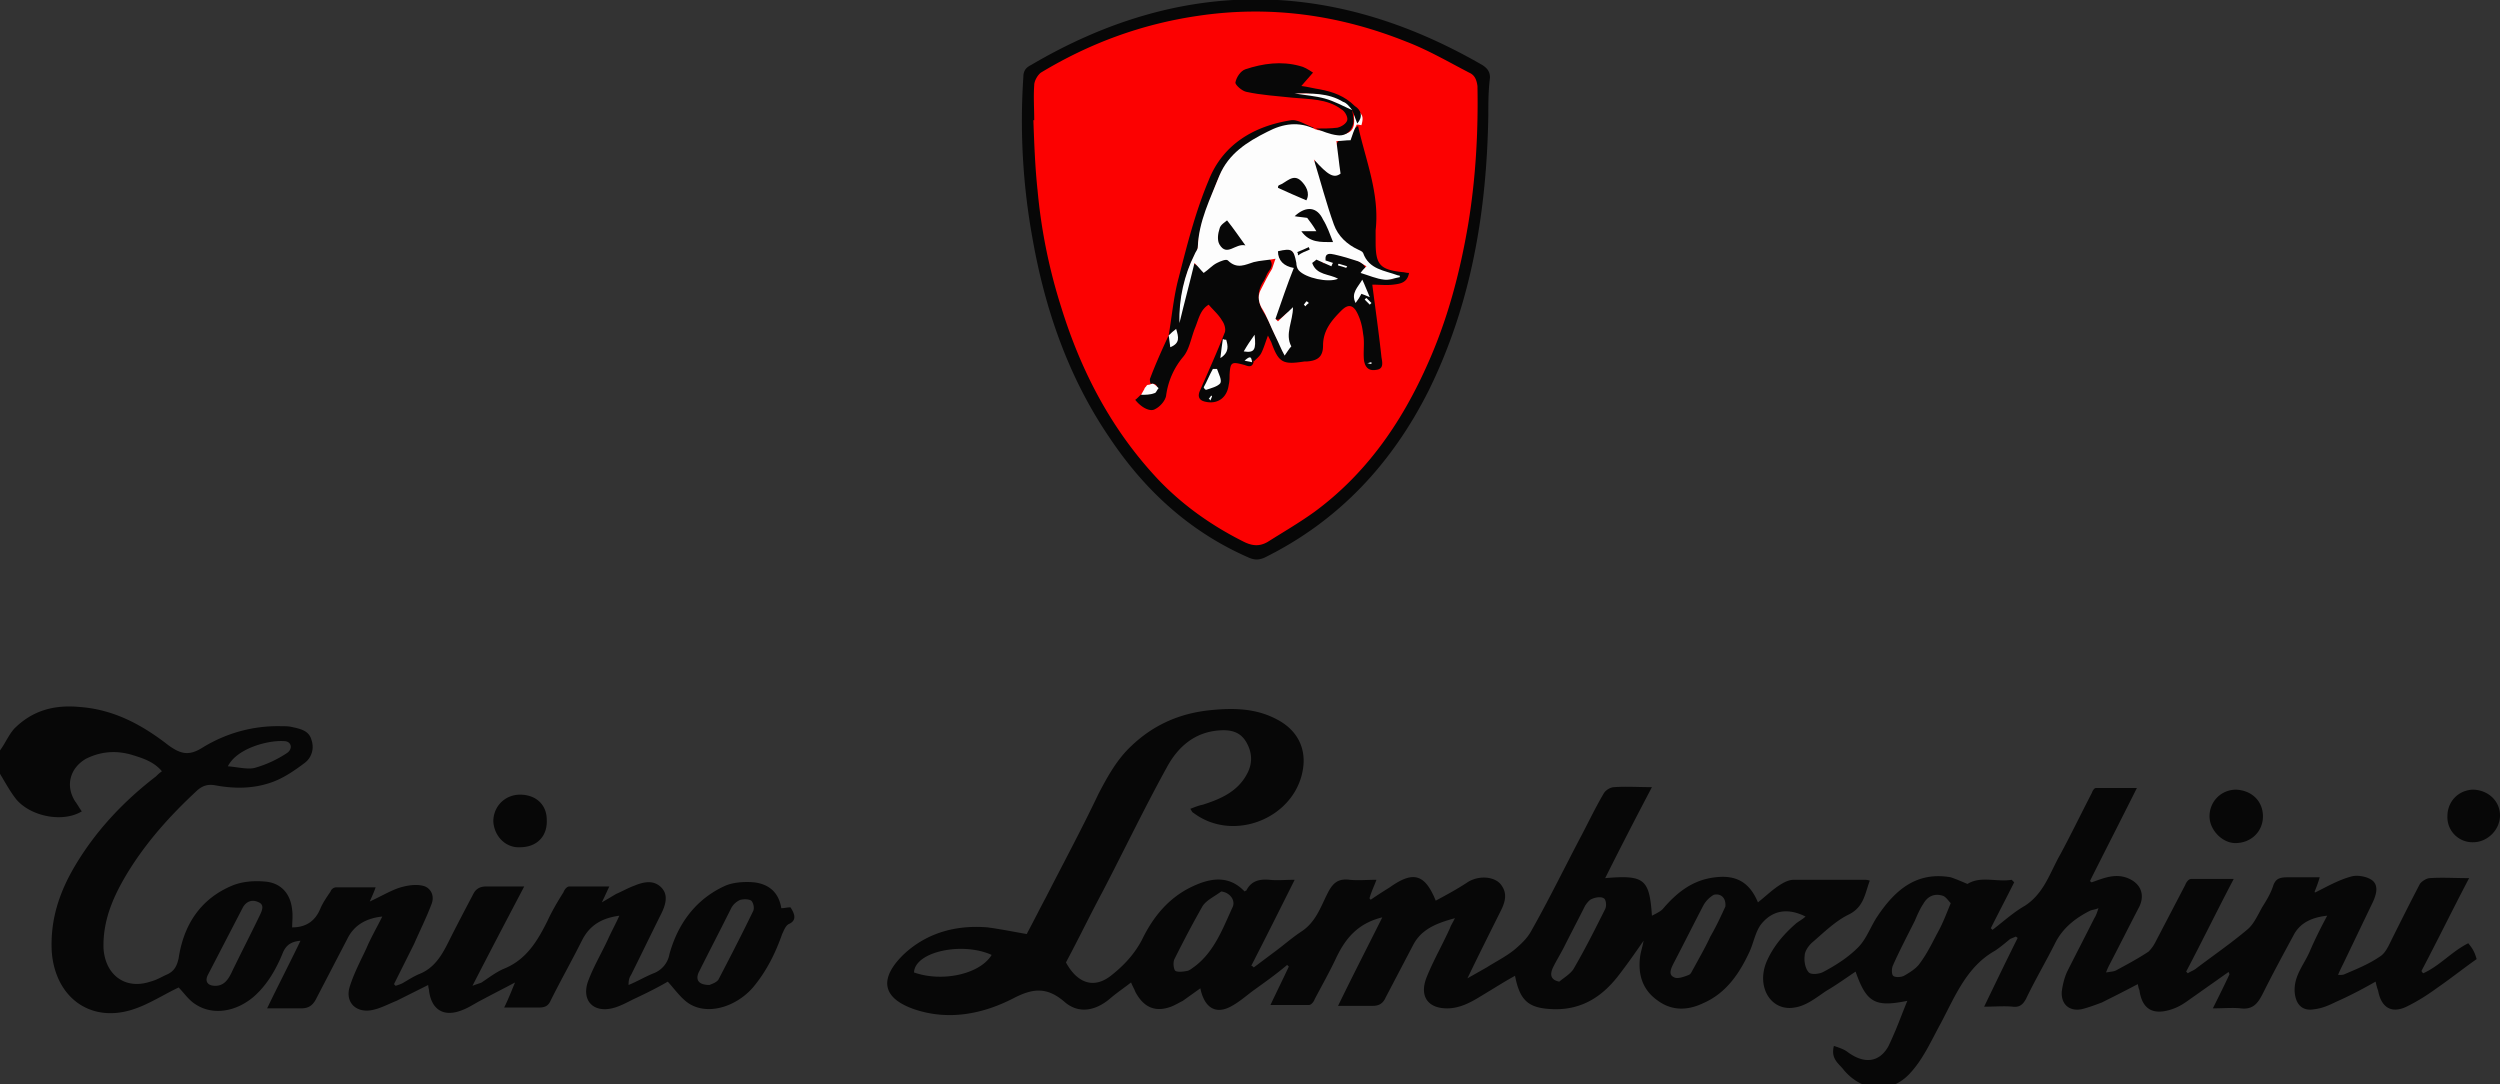
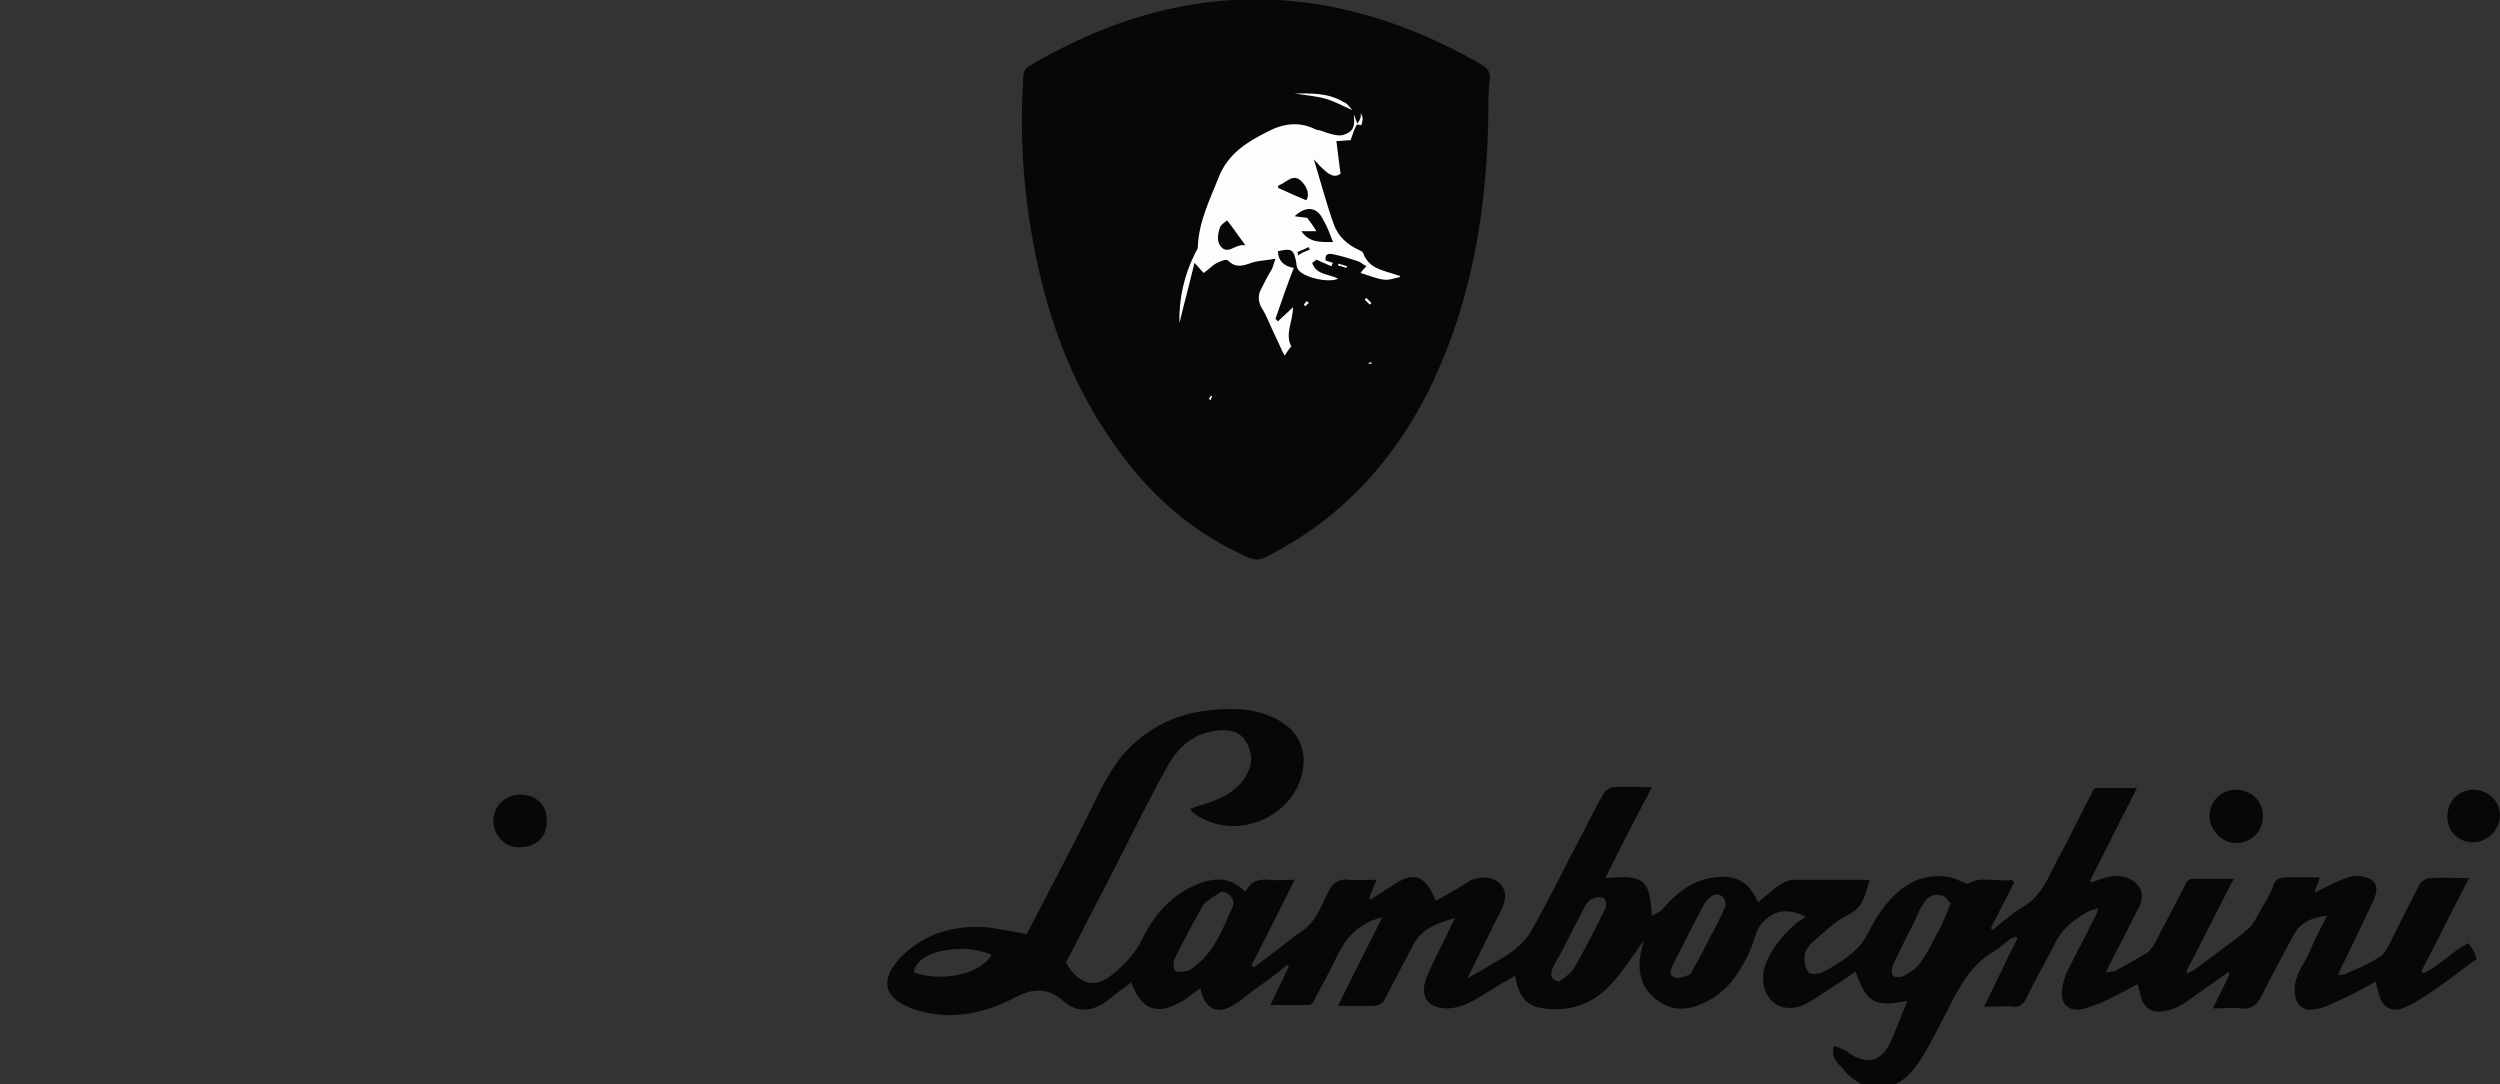
<svg xmlns="http://www.w3.org/2000/svg" version="1.1" id="Слой_1" x="0" y="0" width="299.5" height="129.9" style="enable-background:new 0 0 299.5 129.9" xml:space="preserve">
  <rect width="100%" height="100%" fill="#333333" stroke="none" />
  <style>
    .st0{fill:#070707}.st2{fill:#fdfdfd}
  </style>
-   <path class="st0" d="M94.7 108.7c-.4 0-.7.1-1.1.1-.3-1.9-1.5-2.9-3.3-3.1-1.2-.1-2.6 0-3.6.5-3.4 1.6-5.5 4.5-6.5 8.1a3 3 0 0 1-1.9 2.3c-1 .4-2 1-3 1.4 0-.6.1-.9.3-1.2 1.2-2.4 2.4-4.9 3.6-7.3.5-1 .9-2.2.1-3.1-.9-1-2.1-.8-3.3-.3-.8.3-1.5.7-2.2 1-.5.3-1 .6-1.7 1 .4-.8.6-1.3.9-1.9h-4.8c-.3 0-.6.4-.7.7-.7 1.1-1.4 2.3-1.9 3.4-1.2 2.4-2.5 4.6-5.1 5.7-1 .4-1.9 1.1-2.8 1.7-.2.1-.6.2-1.1.4 2.1-4.1 4.1-7.9 6.2-11.9h-4.6c-.7 0-1.2.3-1.5.9-1 1.9-2 3.8-3 5.8-.8 1.6-1.7 3.1-3.5 3.8-.7.3-1.3.7-2 1.1-.2.1-.5.2-.8.3l-.2-.2 2.4-4.8c.7-1.6 1.5-3.2 2.1-4.8.4-1-.1-2-1.1-2.2-.9-.2-2 0-2.9.3-1.1.4-2.1 1-3.4 1.6.3-.7.5-1.1.7-1.7h-4.7c-.3 0-.6.2-.7.5-.4.6-.9 1.3-1.2 2-.6 1.5-1.7 2.3-3.4 2.3 0-.7.1-1.4 0-2.1-.2-2-1.4-3.3-3.4-3.4-1.2-.1-2.6 0-3.8.5-3.8 1.6-5.8 4.7-6.4 8.7-.2.9-.5 1.5-1.3 1.9-.7.3-1.3.7-2.1.9-3 1-5.4-.8-5.6-4-.1-3.5 1.3-6.5 3.1-9.4 2.2-3.5 4.9-6.5 7.9-9.3.8-.8 1.5-1 2.5-.8 2.2.4 4.5.4 6.7-.4 1.4-.5 2.7-1.4 3.9-2.3.8-.6 1.2-1.7.8-2.8-.3-1.1-1.4-1.3-2.3-1.5-.4-.1-.8-.1-1.2-.1-3.4-.1-6.7.8-9.6 2.6-1.6 1-2.6.7-4-.3-3.2-2.5-6.6-4.3-10.6-4.6-3.1-.3-5.7.4-7.9 2.6-.7.8-1.1 1.8-1.7 2.6v2.8c.6 1 1.2 2.1 1.9 3 1.7 2.1 5.6 2.9 7.9 1.5-.3-.4-.5-.8-.8-1.2-1.2-1.9-.6-4 1.3-5.1 1.8-.9 3.6-1 5.4-.5 1.3.4 2.7.8 3.7 2-.3.2-.5.4-.7.6-3.9 3-7.2 6.5-9.7 10.7-1.9 3.2-3 6.5-2.8 10.3.4 5.4 4.5 8.5 9.5 7 2-.6 3.8-1.8 5.7-2.7.6.6 1.2 1.5 2 2 2.1 1.4 4.9.9 7-.9 1.6-1.4 2.7-3.3 3.5-5.3.4-.9 1-1.3 2.1-1.4-1.3 2.7-2.6 5.2-4 8.1h4.1c.8 0 1.3-.3 1.7-1l3.9-7.5c.8-1.5 2.2-2.3 4.1-2.5-.7 1.4-1.4 2.6-1.9 3.8-.7 1.5-1.5 3-2 4.6-.6 1.9.8 3.2 2.7 2.8 1-.2 1.9-.7 2.9-1.1l3.8-1.9c0 .3.1.5.1.7.3 2.3 1.8 3.2 4 2.3.8-.3 1.5-.8 2.3-1.2 1.3-.7 2.5-1.3 4-2.1-.5 1.2-.8 2-1.3 3h4.2c.7 0 1.1-.2 1.4-.9 1.2-2.4 2.5-4.7 3.7-7.1.9-1.8 2.3-2.7 4.5-3-.5 1.1-1 2-1.4 2.9-.8 1.7-1.8 3.4-2.4 5.1-.7 2.2.7 3.6 2.9 3.1.9-.2 1.8-.7 2.6-1.1 1.5-.7 2.9-1.4 4.1-2.1.9 1 1.6 2 2.5 2.6 2.3 1.5 5.7.4 7.7-1.9 1.6-1.9 2.7-4.1 3.5-6.4.2-.4.4-1 .8-1.2.9-.4.8-1.1.2-2zM34.2 88.8c.7.1.9.9.2 1.4-1.2.8-2.5 1.4-3.9 1.8-.9.2-2-.1-3.2-.2 1.1-2.2 5-3.2 6.9-3zm-3.1 20.9c-1.1 2.3-2.3 4.6-3.4 6.9-.4.8-.9 1.5-1.9 1.5-.9 0-1.3-.5-.9-1.3l4.2-8.1c.4-.7 1.1-1 1.9-.6.7.3.4 1 .1 1.6zm59.1-.5c-1.3 2.7-2.7 5.4-4.1 8.1-.2.4-.9.6-1.1.7-1.3 0-1.7-.6-1.3-1.5 1.3-2.6 2.6-5.1 3.9-7.7.2-.4.6-.8 1.1-1 .4-.1 1-.1 1.3.1.3.3.4 1 .2 1.3z" />
  <path class="st0" d="M62.3 101.5c2 0 3.3-1.3 3.2-3.3 0-1.8-1.3-3-3.2-3-1.8 0-3.2 1.4-3.2 3.2.1 1.8 1.5 3.2 3.2 3.1zM295.7 113c-2 1-3.4 2.7-5.4 3.6-.1-.1-.2-.2-.2-.3 1.9-3.6 3.7-7.3 5.7-11.1-1.8 0-3.2-.1-4.7 0-.4 0-1 .4-1.2.7-1.1 2.1-2.2 4.3-3.3 6.5-.4.8-.8 1.8-1.5 2.2-1.3.9-2.8 1.5-4.2 2.1-.2.1-.4.1-.8.1.2-.5.4-.9.6-1.3l3.6-7.5c.4-.9.7-2-.2-2.6-.6-.4-1.7-.6-2.4-.4-1.5.4-2.9 1.2-4.3 1.9h-.1v-.1c.2-.5.4-1 .6-1.7h-3.8c-.9 0-1.5.1-1.8 1.1-.3.9-.8 1.7-1.3 2.5-.5.9-1 2-1.7 2.6-2 1.7-4.2 3.2-6.3 4.8-.3.2-.6.3-.9.5l-.2-.2c1.9-3.6 3.7-7.3 5.7-11.1h-5.1c-.3 0-.6.4-.7.7l-3.6 6.9c-.2.4-.5.8-.8 1.1-1.2.8-2.5 1.5-3.8 2.2-.3.2-.7.2-1.3.3.2-.5.3-.7.4-.9 1.2-2.3 2.4-4.7 3.6-7 .7-1.5.1-2.8-1.4-3.4-1.5-.6-2.9 0-4.3.5-.1 0-.2-.1-.2-.2 1.8-3.6 3.7-7.3 5.6-11.1h-4.9c-.2 0-.4.3-.5.6-1.3 2.5-2.5 5-3.8 7.4-1.2 2.1-1.9 4.6-4.2 6.1-1.4.8-2.6 1.9-3.9 2.9l-.2-.2c.9-1.8 1.9-3.7 2.8-5.5l-.3-.3c-1.8.3-3.7-.5-5.3.5-.7-.3-1.4-.6-2-.8-4-.7-6.6 1.4-8.8 4.7-.8 1.2-1.3 2.7-2.3 3.7-1.2 1.2-2.6 2.1-4.1 2.9-.5.3-1.5.4-1.8.1-.4-.4-.6-1.3-.5-2 0-.5.4-1.1.8-1.5 1.4-1.2 2.8-2.6 4.4-3.4 1.9-.9 2-2.5 2.6-4.1-.3-.1-.5-.1-.6-.1h-8.5c-.6 0-1.2.3-1.8.7-.9.6-1.6 1.3-2.5 2-1-2.4-2.6-3.3-5.1-3-2.7.3-4.6 1.8-6.3 3.8-.3.3-.7.5-1.3.8-.3-4.4-.9-4.9-5.6-4.5 1.8-3.6 3.6-7.1 5.6-10.9-1.7 0-3.1-.1-4.5 0-.5 0-1.1.4-1.3.8-1 1.7-1.8 3.4-2.7 5.1-2 3.8-3.9 7.7-6 11.4-.5.9-1.3 1.6-2 2.2-1 .8-2.2 1.4-3.3 2.1l-2.3 1.3c1.4-2.9 2.7-5.5 4-8.1.5-1 .8-2 .1-3-.7-1.1-2.7-1.3-4.1-.4-1.2.8-2.5 1.5-3.8 2.2-1.3-3.2-2.7-3.6-5.5-1.6-.8.5-1.6 1-2.3 1.5 0-.1-.2-.1-.1-.3.2-.7.5-1.3.8-2.1-1.2 0-2.2.1-3.2 0-1.5-.2-2.1.5-2.7 1.7-.8 1.6-1.4 3.4-3.1 4.5-1.2.8-2.2 1.7-3.3 2.5l-2.4 1.8c-.1-.1-.2-.2-.3-.2 1.7-3.3 3.4-6.7 5.2-10.3-1.2 0-2.1.1-3 0-1.2-.1-2.2.1-2.8 1.3 0 0-.1 0-.2.1-1.7-1.8-3.7-1.7-5.8-.8-3.1 1.3-5.1 3.7-6.5 6.6-.9 1.7-2.1 3-3.6 4.2-2.2 1.8-4.2.9-5.5-1.5 1.5-2.8 2.9-5.7 4.4-8.5 2.6-5 5-10 7.7-14.9 1.3-2.4 3.3-4.2 6.3-4.4 1.4-.1 2.5.2 3.2 1.4.7 1.2.8 2.5.1 3.8-1.1 2.1-3.1 3-5.3 3.7-.5.1-1 .3-1.5.5.2.3.2.4.4.5 4.8 3.6 12.2.6 13.1-5.3.4-2.6-.8-4.7-3.1-5.9-2.6-1.4-5.4-1.4-8.2-1.1-3.6.4-6.7 1.8-9.3 4.3-1.7 1.6-2.8 3.6-3.9 5.7-2 4.2-4.2 8.3-6.3 12.4-.8 1.5-1.5 2.9-2.3 4.4-1.7-.3-3.2-.6-4.7-.8-3.7-.3-7.2.6-10 3.2-2.9 2.8-2.8 5.2 1.2 6.6 4.1 1.4 8.2.6 11.9-1.3 2.3-1.2 4-1.4 6.1.4 1.7 1.5 3.7 1.1 5.4-.3.8-.7 1.7-1.3 2.6-2 .2.5.4.8.5 1.1 1 1.9 2.4 2.5 4.3 1.8.5-.2 1-.5 1.4-.7l2.1-1.5c.5 2.4 1.9 3.2 3.8 2.1.9-.5 1.7-1.2 2.5-1.8 1.4-1 2.8-2 4.1-3.1l.2.2c-.7 1.5-1.4 2.9-2.2 4.6h4.6c.3 0 .6-.4.7-.7.9-1.7 1.8-3.3 2.6-5 1.1-2.3 2.6-4.1 5.5-4.8-1.8 3.6-3.5 6.9-5.3 10.6h4.2c.7 0 1.2-.3 1.5-1l3.3-6.3c1-1.9 2.8-2.6 5-3.2-.3.6-.5.9-.6 1.2-.9 2-2 3.9-2.8 5.9-.9 2.3.2 3.8 2.7 3.7 1.8-.1 3.2-1.1 4.7-2 1-.6 2.1-1.3 3.2-1.9.6 3.1 1.7 3.9 4.6 4 3.5.1 6-1.6 8-4.3 1-1.3 1.9-2.6 2.8-3.9-.1.6-.3 1.2-.4 1.8-.3 2.1.2 4 2 5.3 1.7 1.3 3.6 1.3 5.5.4 2.8-1.2 4.4-3.6 5.6-6.2.5-1.1.7-2.4 1.4-3.3 1.3-1.6 3.1-2 5.3-.9-.3.3-.7.5-1.1.8-1.5 1.3-2.8 2.8-3.6 4.7-1.2 3 .6 5.9 3.4 5.4 1.4-.2 2.6-1.2 3.8-2 1.2-.7 2.3-1.5 3.5-2.3 1.3 3.7 2.3 4.3 6.2 3.5-.5 1.2-.9 2.3-1.4 3.5-.3.7-.6 1.4-.9 2-1.1 1.9-2.9 2.1-4.9.6-.4-.3-1-.5-1.6-.7-.4 1.6.6 2.1 1.2 2.9 2.2 2.6 5.6 2.9 7.9.4 1.6-1.7 2.6-4 3.7-6 1.7-3.2 3.1-6.8 6.5-8.7.6-.4 1.2-.9 1.8-1.4.2-.1.5-.2.7-.3.1.1.2.1.2.2-1.3 2.6-2.6 5.3-4 8.2 1.4 0 2.4-.1 3.4 0 .8.1 1.2-.2 1.6-.9 1.1-2.3 2.4-4.5 3.5-6.7.9-1.8 2.4-3 4.2-3.9.2-.1.5-.1 1-.3-.2.6-.3.9-.5 1.2-1.1 2.2-2.2 4.3-3.3 6.5-.3.7-.5 1.5-.6 2.3-.1 1.5.9 2.4 2.4 2.1.8-.2 1.6-.5 2.4-.8 1.4-.7 2.8-1.4 4.3-2.2.1.4.1.5.2.7.3 2.2 1.5 3 3.6 2.4.7-.2 1.3-.5 1.9-.9l5.1-3.6c.2-.1.1.1.2.2-.6 1.3-1.2 2.5-2 4.1 1.3 0 2.4-.1 3.3 0 1.5.2 2.1-.6 2.7-1.8 1.2-2.4 2.5-4.8 3.8-7.2.8-1.3 2.1-1.9 3.9-2.1-.8 1.5-1.5 2.9-2.1 4.3-.7 1.6-1.9 2.9-1.8 4.8.1 1.5.9 2.4 2.4 2.1.9-.1 1.8-.5 2.6-.9 1.6-.7 3.1-1.5 4.7-2.4.1.5.2.8.3 1.1.4 2.1 1.7 2.8 3.6 1.8 1.2-.6 2.3-1.3 3.4-2.1 1.6-1.1 3.1-2.3 4.8-3.5-.3-1.1-.7-1.5-1-1.9zm-186.2 3.5c.1-2.5 5.8-3.7 9.3-2.1-1.4 2.3-5.9 3.3-9.3 2.1zm38.2-7.9c-1.2 2.6-2.2 5.4-4.6 7.2-.3.2-.5.4-.8.5-.5.1-1.2.2-1.5 0-.2-.2-.3-1-.1-1.4 1.1-2.2 2.2-4.3 3.4-6.4.5-.7 1.4-1.1 2.2-1.7 1 .1 1.7 1 1.4 1.8zm44.6.3c-1.2 2.4-2.4 4.8-3.8 7.2-.4.6-1.1 1-1.7 1.5-1-.2-1.2-.8-.7-1.8.4-.8.9-1.6 1.3-2.4.8-1.6 1.7-3.3 2.5-4.9.2-.3.5-.7.8-.8.4-.2 1.1-.3 1.4-.1.3.1.4.9.2 1.3zm14.4-.3c-.5 1.1-1.1 2.4-1.8 3.6-.6 1.3-1.3 2.5-2 3.8-.2.3-.3.7-.6.8-.5.2-1.3.5-1.7.3-.8-.3-.4-1.1-.1-1.7 1.2-2.3 2.4-4.7 3.6-7 .3-.5.7-.9 1.2-1.2.8-.2 1.5.3 1.4 1.4zm25.5 3c-.7 1.3-1.3 2.6-2.2 3.8-.4.6-1.2 1.1-1.9 1.5-.4.2-1.1.2-1.3 0-.2-.2-.2-.9 0-1.3.8-1.8 1.7-3.5 2.6-5.3.3-.7.6-1.4 1-2 .5-.9 1.3-1.3 2.3-1 .4.1.7.6 1 .9-.5 1.2-.9 2.3-1.5 3.4zM293.2 97.8c0-1.8 1.3-3.1 3-3.2 1.8 0 3.3 1.3 3.3 3.1 0 1.7-1.5 3.2-3.2 3.2a3 3 0 0 1-3.1-3.1z" />
  <path class="st0" d="M271.1 97.8c0 1.8-1.4 3.2-3.3 3.2-1.6 0-3.1-1.6-3.1-3.2 0-1.8 1.4-3.2 3.2-3.2 1.9.1 3.2 1.4 3.2 3.2zM178.3 13.9c-.2 11.4-2 22.4-7.1 32.8-4.4 8.8-10.8 15.7-19.7 20.1-.7.3-1.2.3-1.9 0-7.1-3.1-12.5-8.1-16.7-14.4-4.9-7.2-7.7-15.3-9.2-23.8a78.8 78.8 0 0 1-1.1-19.4c0-.7.3-1.1.9-1.4 18-10.6 36.1-10.4 54.1 0 .6.4.9.8.9 1.5-.2 1.6-.2 3.1-.2 4.6z" />
-   <path d="M123.9 14.4c0-1.4-.1-2.8 0-4.2 0-.5.4-1.2.8-1.5 5.8-3.5 12-5.8 18.8-6.8 8.7-1.3 17-.1 25 3.1 2.6 1 5 2.4 7.5 3.7.7.3.9.9 1 1.6.1 5.5-.2 11-1.1 16.5-1 5.9-2.5 11.6-5 17.1-3.1 6.9-7.3 12.9-13.4 17.4-1.8 1.3-3.7 2.4-5.6 3.6-1 .6-1.9.5-2.9 0-3.8-1.9-7.2-4.3-10.1-7.3-5.7-6-9.4-13.1-11.8-20.9a65.9 65.9 0 0 1-2.8-13.9c-.3-2.8-.4-5.6-.5-8.4h.1z" style="fill:#fc0101" />
  <path class="st0" d="M140 40.2c.4-2.3.6-4.7 1.2-6.9 1-3.9 2-7.9 3.6-11.7 1.7-4.3 5.4-6.5 9.9-7.2.8-.1 1.8.6 2.7.9-.4.2-.9.1-1.3 0-1.1-.4-2.1-.2-3.1.2-1.9.7-3.6 1.7-5.1 3.1-1 1-1.7 2.1-2.2 3.4-.9 2.5-2 4.9-2.2 7.6 0 .2-.1.5-.2.7-1.3 2.2-1.7 4.7-2 7.2.3-2.8 1.1-5.2 1.8-5.9.9.7 1.6.5 2.3-.4.4-.5 1.1-.6 1.6-.2.7.5 1.4.4 2.1.2.6-.2 1.1-.4 1.8-.5.5 0 1-.1 1.3.5.3.5.1.9-.2 1.3-.3.4-.4.9-.7 1.3-.8 1.3-.6 2.6.2 3.8.8 1.3 1.2 2.8 2.2 4.1.3-1.4.3-2.7.7-4.3-.7.3-1 1.2-1.8.8-.1-2.1.9-4 1.8-5.7-.4-.6-.9-.6-1.2-.9-.4-.4-.8-.8-.5-1.4.1-.4.6-.5 1-.5.6 0 1.1.2 1.4.8 0 .1 0 .1.1.2.6 2 1.9 2.8 4.2 2.7-.5-.3-1-.3-1.5-.6-.4-.2-.7-.4-.8-.8-.2-.4-.1-.7.3-.9.5-.4.8 0 1.2.5-.1-1.2.2-1.5 1.2-1.2.8.2 1.7.4 2.5.7.8.3 1.5.7 1.3 1.7 1.3.4 2.5.8 3.8.6.1 0 .1-.2.2-.1-.1 0-.2.2-.3.2-1.7-.3-3.1-.9-4.1-2.4-.2-.3-.4-.5-.7-.7-2.2-1.2-3.2-3.2-3.9-5.4-.5-1.6-.7-3.2-1.1-4.8-.1-.4-.2-.8.3-1.3.9.5.8 2.3 2.4 1.8 0-.9 0-1.8-.1-2.7-.1-.8.1-1.3 1-1.3.5 0 .8-.2.9-.7.1-.4.3-.7.7-.9.9 4.1 2.6 8.1 2.1 12.5V29c0 2.7.5 3.3 3.2 3.6.2 0 .5.1.8.1-.2 1.2-1.1 1.3-1.9 1.4-.8.1-1.6 0-2.5 0 .4 3.1.8 5.9 1.1 8.7.1.6.3 1.4-.6 1.5-1 .2-1.4-.4-1.5-1.2-.1-1 .1-2.1-.1-3.1-.1-.9-.3-1.7-.7-2.5-.5-1-1.1-1.1-1.9-.3-1.2 1.2-2.2 2.4-2.2 4.2 0 1.3-.6 1.8-1.9 1.9h-.3c-2.6.4-3.1.2-4-2.3l-.4-.8c-.3.8-.5 1.5-.8 2.1-.2.4-.6.7-.9 1 0-.1-.1-.1-.2-.1.1 0 .1.1.2.1-.2.9-.8.5-1.2.4-1.5-.4-1.6-.3-1.7 1.2 0 .4 0 .8-.1 1.2-.2 1.6-1.4 2.4-2.9 2-.8-.2-.8-.8-.5-1.4 1-2.3 2-4.5 2.9-6.8.2-.4 0-1.1-.3-1.5-.4-.7-1-1.2-1.6-1.9-1 .6-1.2 1.7-1.6 2.7-.5 1.2-.7 2.7-1.5 3.6a9.05 9.05 0 0 0-2 4.6c-.1.6-.7 1.3-1.3 1.6-.6.4-1.7-.2-2.4-1.1.3-.2.5-.5.8-.7h.1v-.1c.4-.6 1.3-.3 1.7-.8-.2-.5-.6-.2-.8-.4 0-.2-.1-.4 0-.6.6-1.6 1.4-3.4 2.2-5.1.2.2.2.6.5.8.4-.2.4-.5.3-.8-.3-.3-.5 0-.8 0z" />
  <path class="st2" d="M162.5 15c-.3.6-.5 1.2-.7 1.8-.6 0-1.1.1-1.7.1.2 1.4.3 2.6.5 3.9-.8.6-1.5.2-3.2-1.7.8 2.6 1.5 5.3 2.4 7.8.5 1.4 1.6 2.4 2.9 3 .2.1.5.2.6.4.7 2 2.6 2.1 4.2 2.7.2 0 .2 0 .2.2-.6.1-1.3.4-1.9.3-.9-.1-1.8-.5-2.8-.8.2-.3.4-.5.7-.8-.4-.2-.7-.5-1-.6-.9-.3-1.9-.6-2.8-.8-.5-.1-1.2-.3-1.1.7l.9.3c-.1.1-.1.2-.2.4-.5-.2-1.1-.5-1.8-.8 0 0-.2.2-.5.4.5 1.5 2.1 1.3 3.1 1.9-1.2.5-3.9-.1-4.7-1-.2-.2-.3-.6-.3-.9-.3-1.6-.5-1.8-2.2-1.4 0 1.1.7 1.8 1.9 2-.8 2-1.5 4.1-2.2 6.1l.3.3c.6-.6 1.2-1.1 1.8-1.7 0 1.7-1 3.2-.2 4.7-.3.3-.5.7-.8 1.1-.4-.7-.7-1.5-1.1-2.3-.6-1.2-1-2.4-1.7-3.5-.4-.8-.4-1.5 0-2.2.4-.8.8-1.6 1.3-2.4l.4-1.2c-1.1.2-1.8.2-2.6.4-1 .3-2 .9-3.1-.2-.2-.2-.9.1-1.3.3-.6.3-1 .8-1.6 1.2-.4-.4-.6-.7-1.1-1.2-.6 2.5-1.2 4.7-1.8 7.2-.1-2.9.6-5.8 1.8-8.2.1-.3.4-.6.4-.9.1-3.1 1.5-5.8 2.6-8.6 1.1-2.6 3.3-4 5.7-5.2 1.9-1 3.8-1.3 5.8-.3.1 0 .2.1.4.1.7 0 1.4.4 2.1.5 1.6.1 2.3-.5 2.1-2.1 0-.2 0-.4.1-.5.1-.1.2-.2.3-.2.8.4.7 1 .5 1.7-.5-.1-.6-.1-.6 0z" />
  <path class="st0" d="M162.6 14.8c-.2-.5-.4-1.1-.6-1.6-1.3-1.4-2.9-1.8-4.7-1.9-.6-.1-1.3-.2-2.1-.1 2.5.1 5 .1 6.8 2 0 .2.1.5.1.7.3 1.3-.6 2.5-1.9 2.3-.9-.1-1.8-.5-2.6-.8.9 0 1.8 0 2.6-.1.5-.1 1.1-.5 1.2-.9.1-.4-.3-1.1-.7-1.3-1.7-1.3-3.9-1.2-5.9-1.4-1.8-.2-3.7-.3-5.5-.7-.5-.1-1.3-.8-1.3-1.1.1-.6.6-1.4 1.2-1.6 2.1-.7 4.3-1 6.5-.4.5.1 1 .4 1.6.8-.5.6-.9 1-1.4 1.6.8.1 1.5.3 2.2.4 1.6.3 3 .8 4.2 2 .8.5 1 1.3.3 2.1z" />
-   <path class="st2" d="M137.6 46.1c.2 0 .4-.2.6-.1.2.1.4.3.6.5-.2.2-.3.6-.5.6-.5.2-1.1.2-1.6.2.1-.2.3-.5.4-.7 0-.1.1-.2.2-.3.1-.2.2-.2.3-.2zM140 40.2c.3-.3.5-.5.9-.8.3 1 .5 1.7-.7 2.2-.1-.6-.1-1-.2-1.4 0-.1 0 0 0 0zM144.2 46.4c.4-.7.7-1.5 1.1-2.2h.5c.2.6.6 1.3.4 1.7-.3.4-1.1.6-1.7.8-.1 0-.2-.1-.3-.3zM164.1 35.6c-.5-.2-.7-.3-1-.4-.2.4-.4.7-.7 1.1-.6-1.2.3-1.9.8-2.8.3.6.5 1.2.9 2.1zM149 42.1c.4-.7.8-1.3 1.3-2 .2 1.8 0 2.2-1.3 2zM146.9 40.7c.2.7.4 1.5-.7 2.2.1-.9.2-1.6.3-2.3.1.1.3.1.4.1zM150 43.4c-.3-.1-.6-.1-.9-.2.7-.6.8-.5.9.2z" />
  <path class="st2" d="m163.7 35.7.6.6-.2.2-.6-.6c0-.1.1-.1.2-.2zM161.3 32.1c-.3-.1-.6-.2-1-.3 0-.1 0-.2.1-.2l1 .3c-.1.1-.1.1-.1.2zM156.8 36.3c-.1.1-.3.2-.4.4l-.2-.2c.1-.1.2-.3.3-.4.1 0 .2.1.3.2zM144.8 47.8c.1-.1.2-.3.3-.4 0 0 .1 0 .1.1-.1.2-.1.3-.2.5 0-.1-.1-.2-.2-.2zM163.8 43.5c.2 0 .3-.1.5-.1v.2c-.2 0-.4-.1-.5-.1z" />
-   <path class="st0" d="M159.7 29c-1.5 0-2.8.1-3.8-1.3h1.8c-.4-.7-.8-1.2-1.1-1.6-.6-.1-1-.1-1.5-.2 1.4-1.3 2.7-1.1 3.4.4.5.8.8 1.7 1.2 2.7zM147 26.4c.8 1 1.4 1.9 2.2 3-1.2-.3-2.2 1.4-3.1-.1-.3-.5-.2-1.3 0-1.9.1-.5.7-.8.9-1zM153.2 22.2c.9-.3 1.7-1.5 2.7-.5.5.5 1.1 1.4.6 2.3-1.2-.5-2.3-1-3.4-1.5 0-.1 0-.2.1-.3zM155.4 30.2c.5-.2 1-.4 1.4-.6 0 .1.1.2.1.3-.5.2-1 .4-1.4.7 0-.2 0-.3-.1-.4z" />
+   <path class="st0" d="M159.7 29c-1.5 0-2.8.1-3.8-1.3h1.8c-.4-.7-.8-1.2-1.1-1.6-.6-.1-1-.1-1.5-.2 1.4-1.3 2.7-1.1 3.4.4.5.8.8 1.7 1.2 2.7M147 26.4c.8 1 1.4 1.9 2.2 3-1.2-.3-2.2 1.4-3.1-.1-.3-.5-.2-1.3 0-1.9.1-.5.7-.8.9-1zM153.2 22.2c.9-.3 1.7-1.5 2.7-.5.5.5 1.1 1.4.6 2.3-1.2-.5-2.3-1-3.4-1.5 0-.1 0-.2.1-.3zM155.4 30.2c.5-.2 1-.4 1.4-.6 0 .1.1.2.1.3-.5.2-1 .4-1.4.7 0-.2 0-.3-.1-.4z" />
  <path class="st2" d="M162 13.2c-1.1-.5-2.2-1.1-3.3-1.4-1.1-.3-2.4-.4-3.6-.6 2 0 4-.1 5.8 1 .4.1.8.6 1.1 1z" />
</svg>